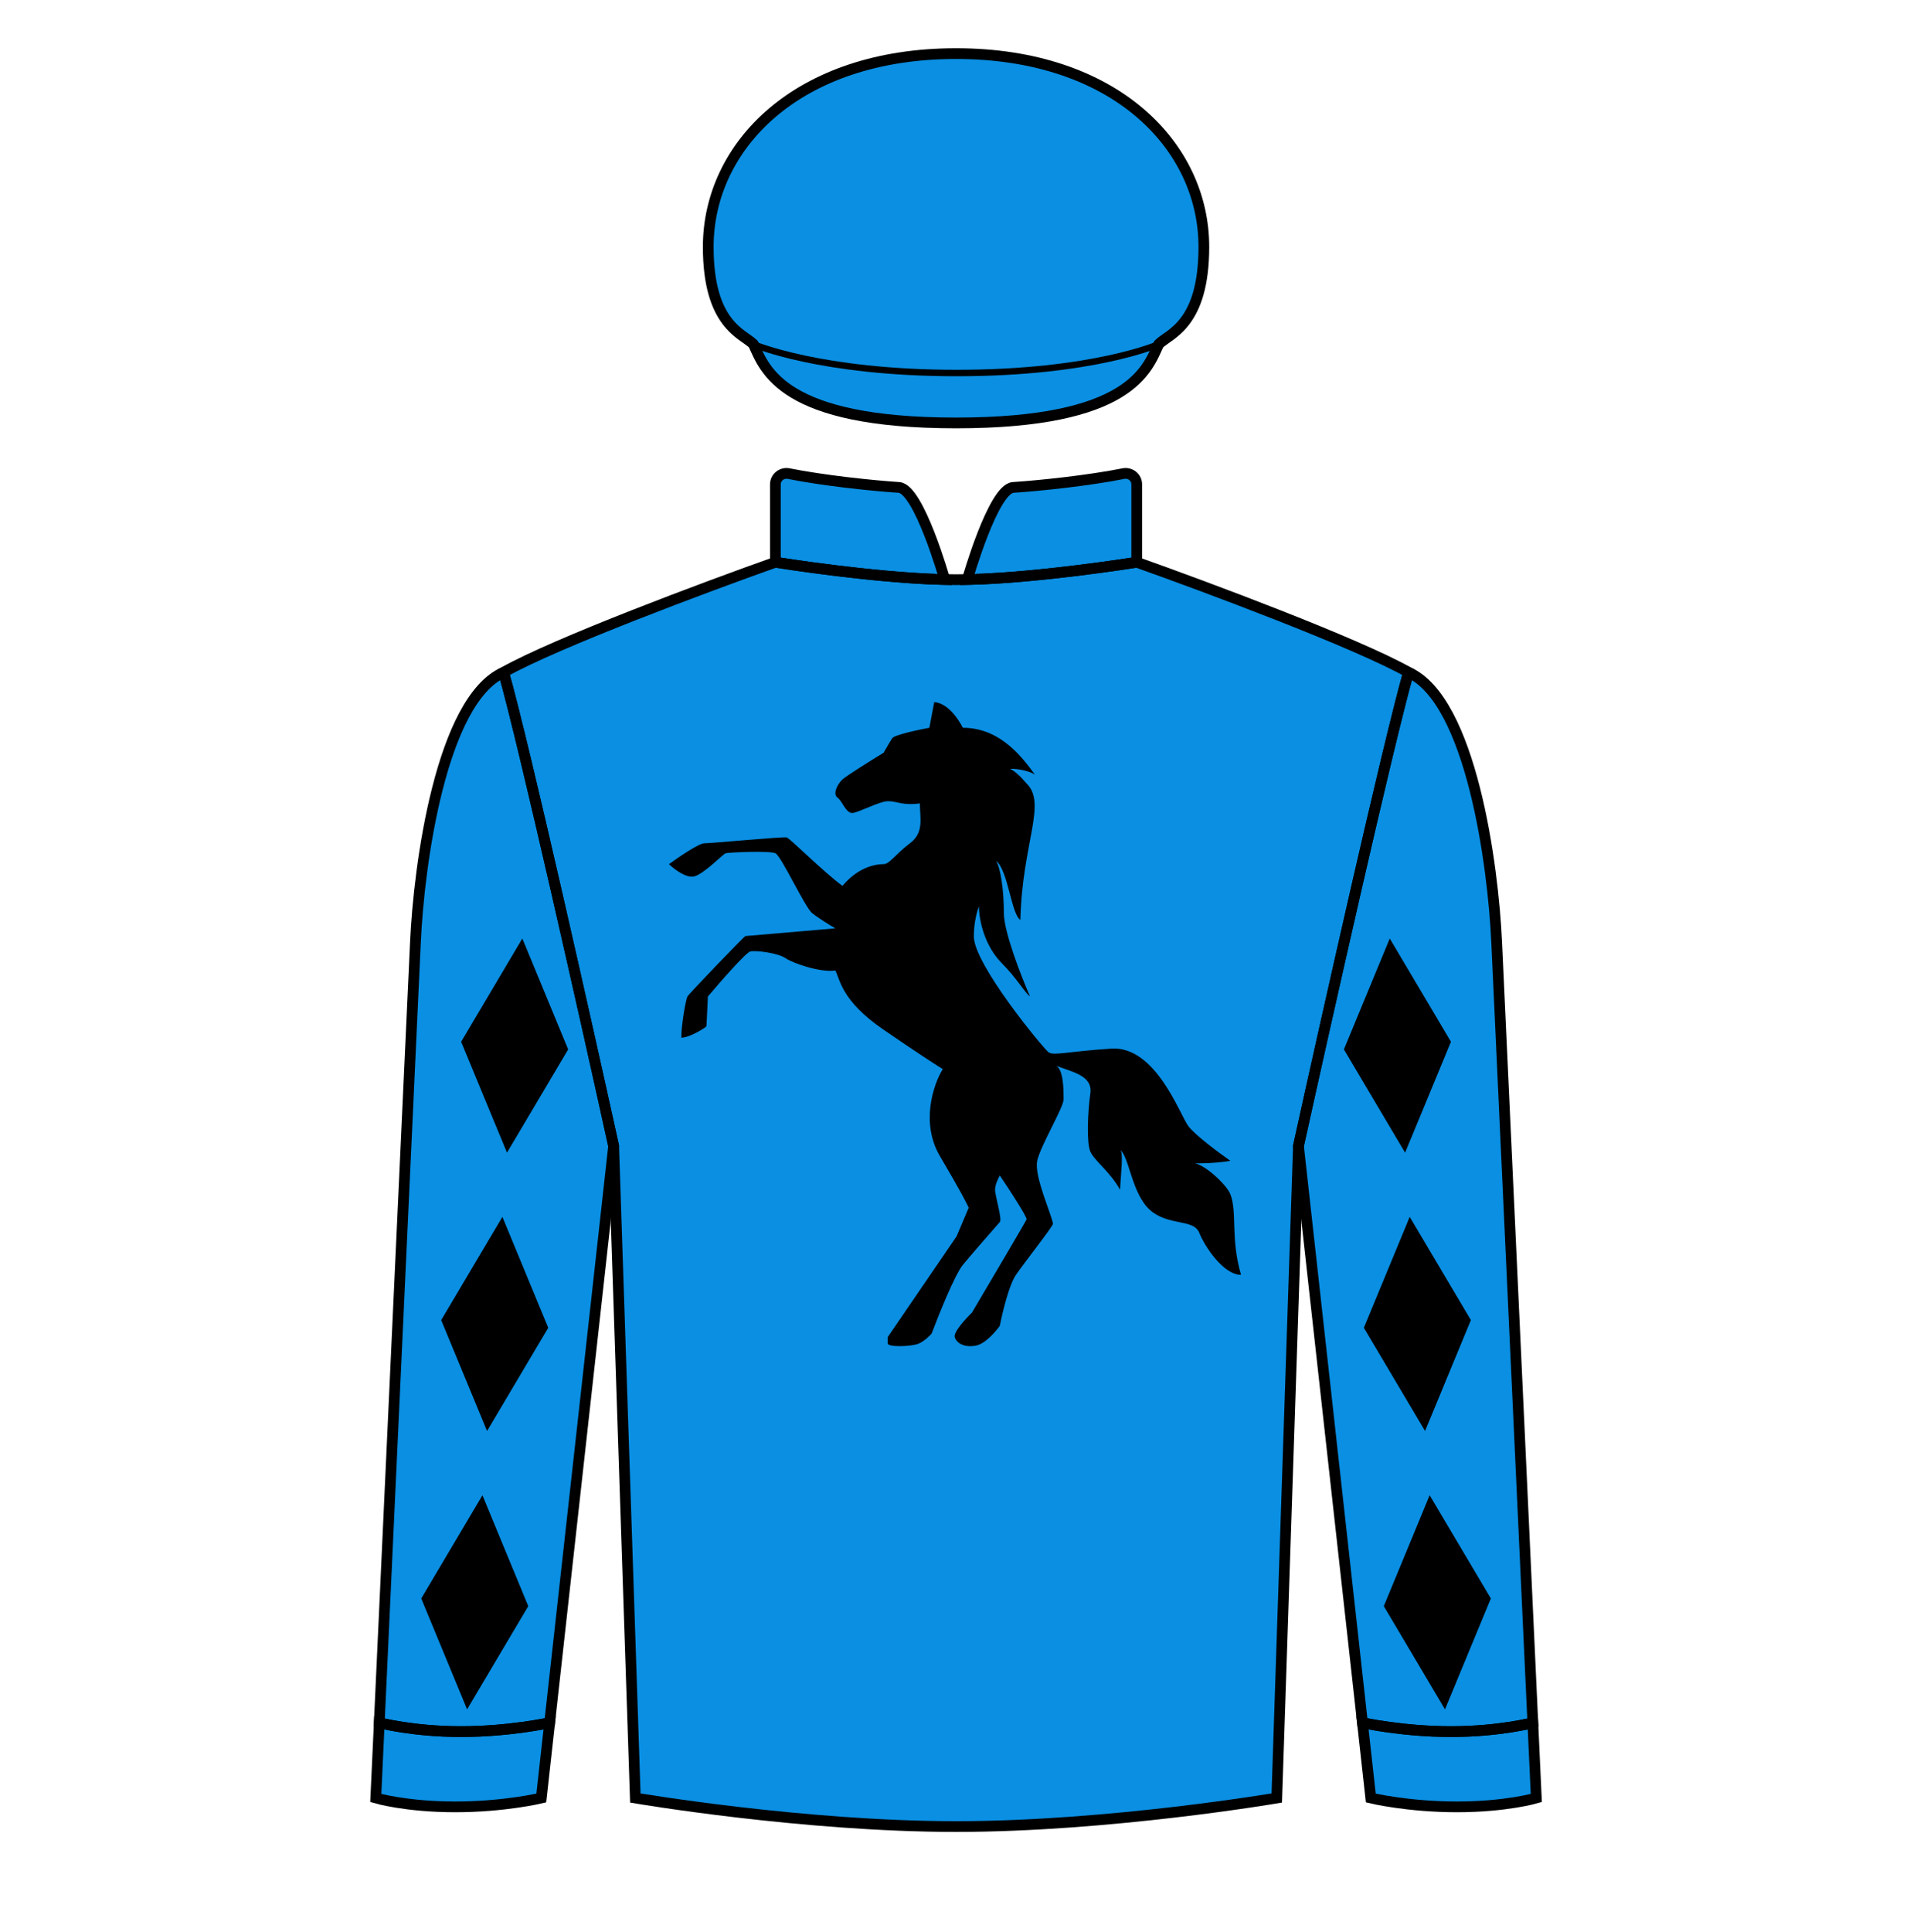
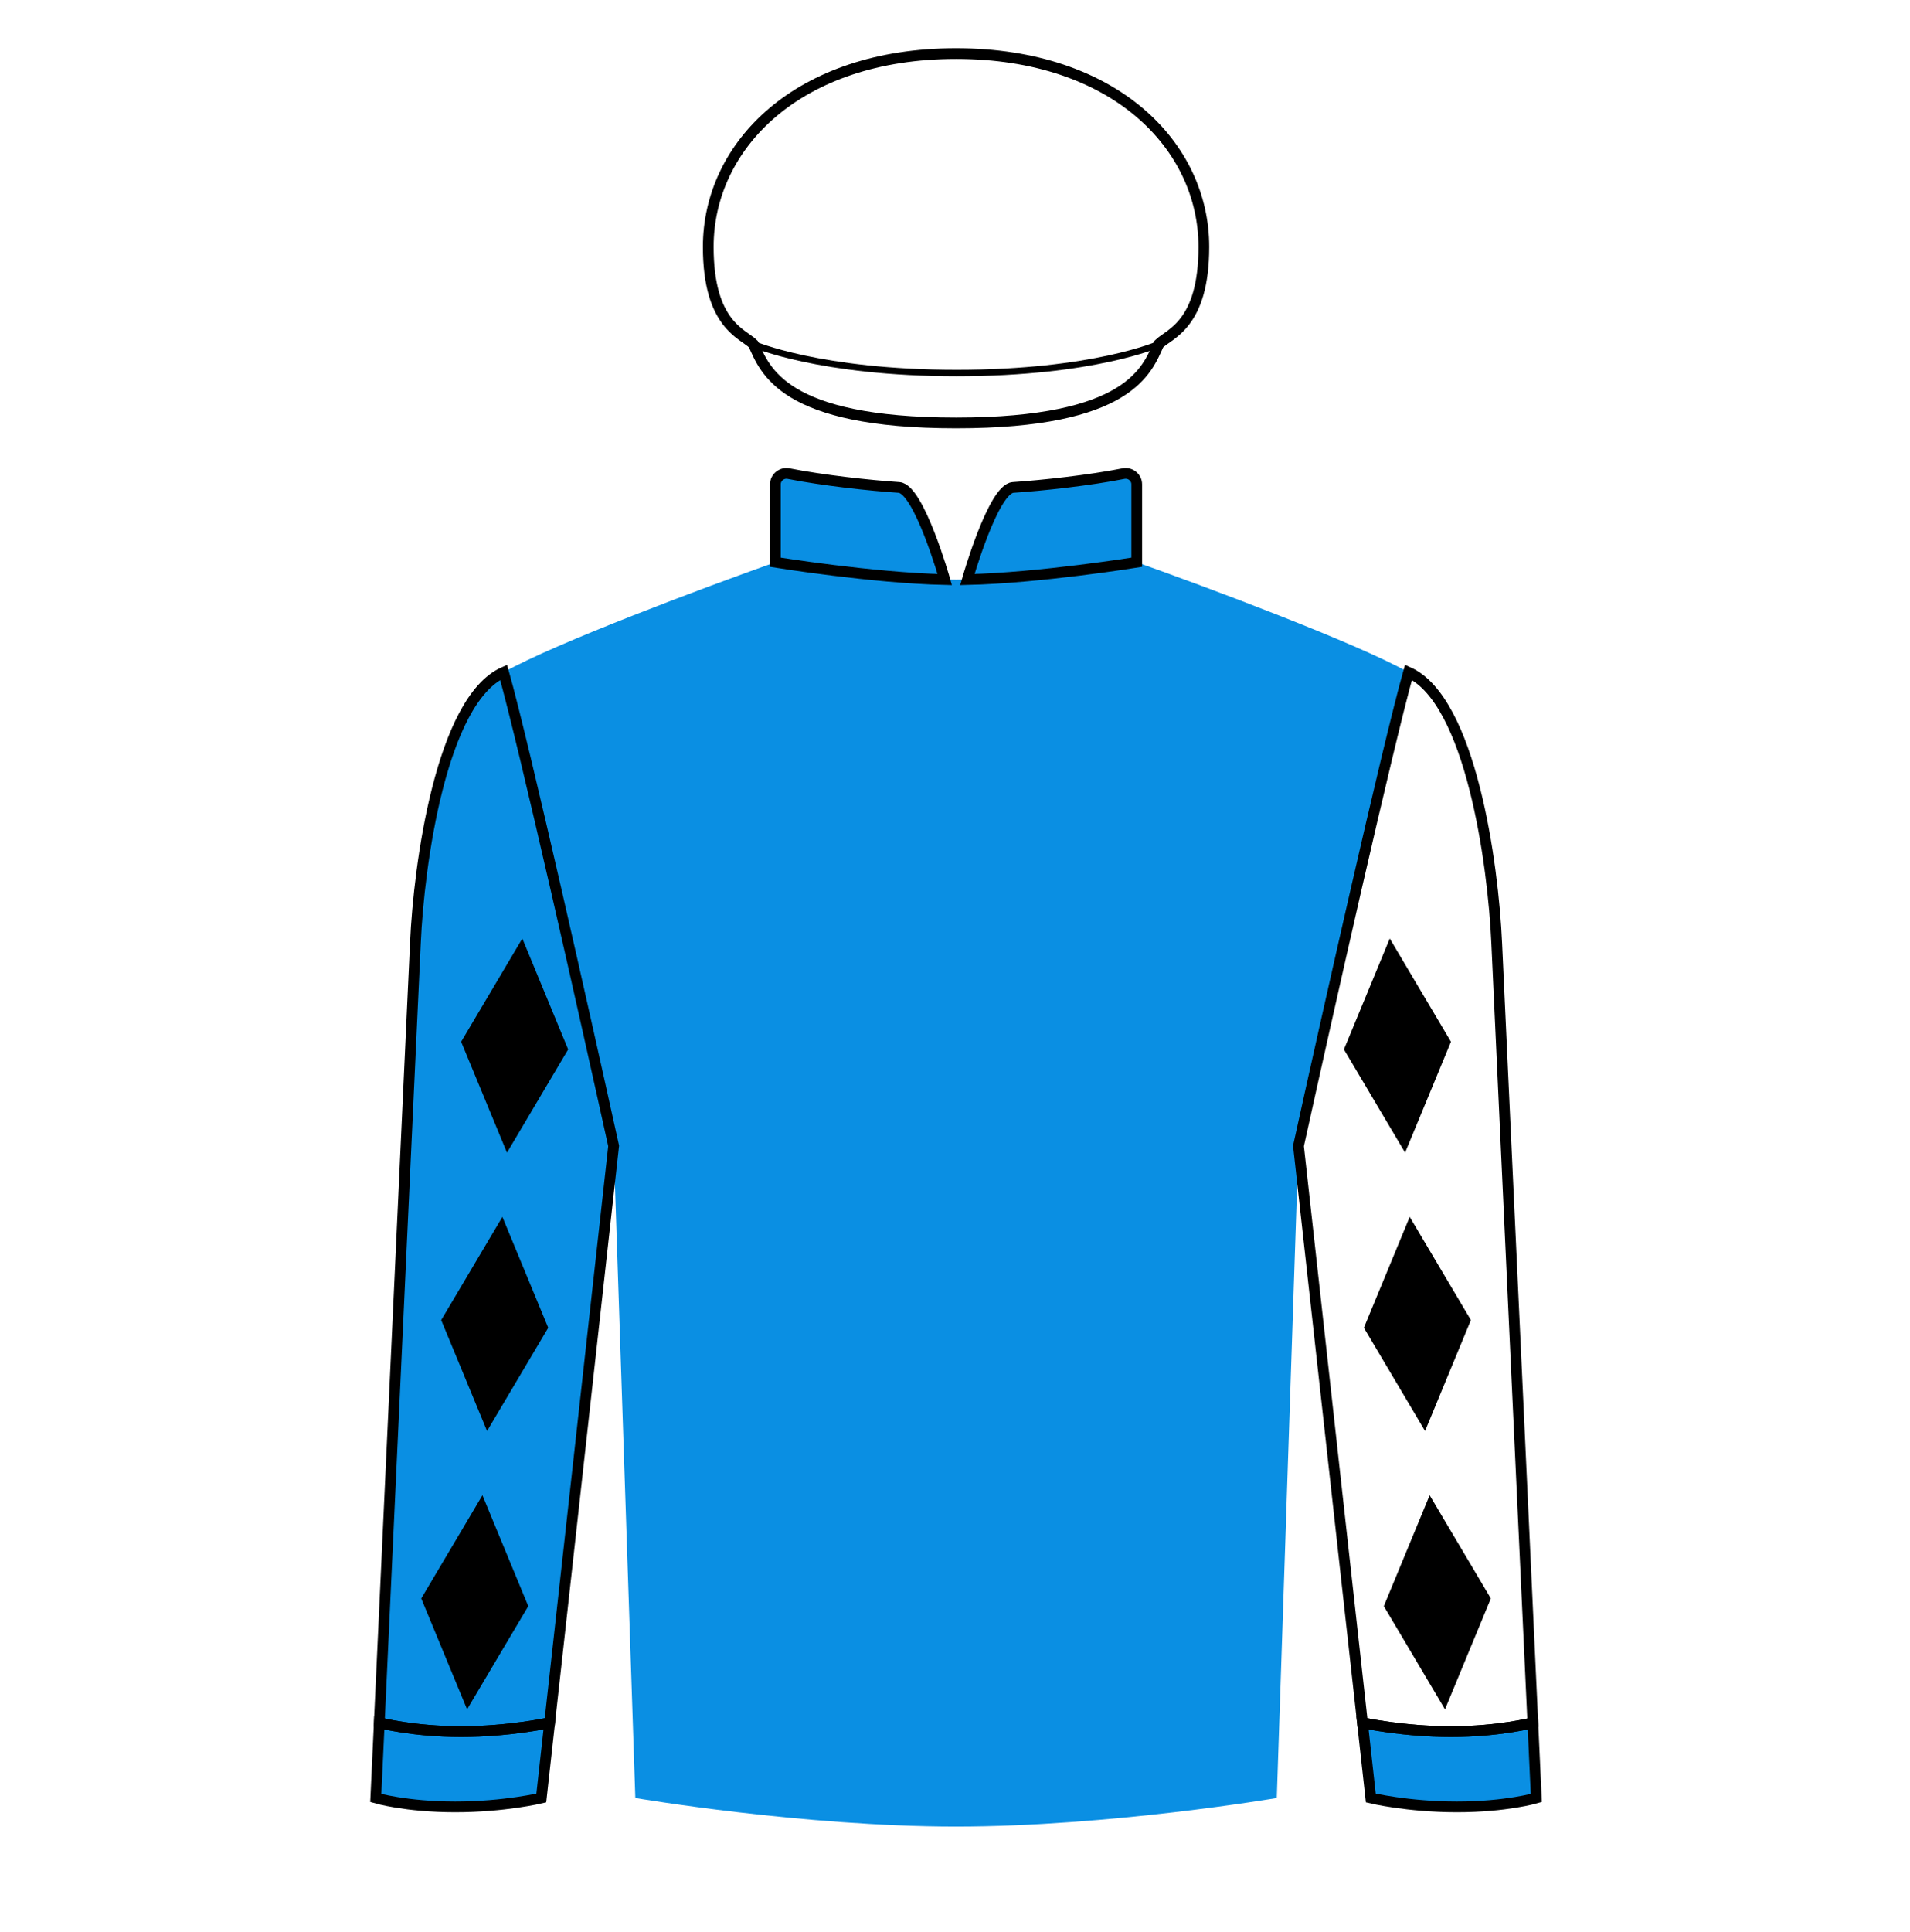
<svg xmlns="http://www.w3.org/2000/svg" width="89" height="90" fill="none" viewBox="0 0 89 90">
  <path d="M36.13 26.19C36.13 26.19 41.171 27.003 44.549 27.003C47.926 27.003 52.968 26.19 52.968 26.19C56.179 27.329 63.207 29.95 65.631 31.317C64.637 34.859 61.798 47.502 60.504 53.38L59.494 83.755C59.494 83.755 51.688 85.085 44.549 85.085C37.41 85.085 29.604 83.755 29.604 83.755L28.594 53.38C27.299 47.502 24.461 34.859 23.467 31.317C25.891 29.95 32.919 27.329 36.13 26.19Z" fill="#0a8fe3" />
  <path d="M36.13 22.561V26.19C36.13 26.19 40.672 26.923 44.023 26.997C44.023 26.997 42.822 22.769 41.889 22.706C40.518 22.614 38.342 22.378 36.749 22.062C36.432 21.999 36.13 22.238 36.13 22.561Z" fill="#0a8fe3" />
  <path d="M52.968 22.561V26.19C52.968 26.19 48.425 26.923 45.075 26.997C45.075 26.997 46.276 22.769 47.209 22.706C48.58 22.614 50.756 22.378 52.349 22.062C52.666 21.999 52.968 22.238 52.968 22.561Z" fill="#0a8fe3" />
-   <path d="M41.576 34.387C41.677 34.236 42.771 33.999 43.305 33.901L43.532 32.707C44.318 32.758 44.864 33.901 44.864 33.901C46.675 33.901 47.705 35.389 48.229 36.089C48.069 35.952 47.447 35.788 47.05 35.816C47.269 35.87 47.665 36.294 47.836 36.499C48.792 37.426 47.631 39.283 47.546 42.852C47.119 42.579 46.982 40.563 46.419 40.102C46.623 40.458 46.777 41.434 46.777 42.532C46.777 43.411 47.586 45.48 47.99 46.404C47.803 46.312 47.389 45.576 46.691 44.878C45.881 44.068 45.616 42.875 45.616 42.22C45.536 42.414 45.377 42.965 45.377 43.621C45.377 44.919 48.622 48.847 48.861 49.017C49.1 49.188 49.715 48.983 51.781 48.847C53.848 48.71 54.975 51.921 55.368 52.45C55.682 52.874 56.808 53.708 57.332 54.073C57.15 54.113 56.567 54.192 55.692 54.192C56.222 54.312 57.167 55.207 57.332 55.632C57.656 56.467 57.332 57.691 57.827 59.384C57.009 59.384 56.138 58.068 55.879 57.42C55.62 56.773 54.443 57.114 53.596 56.373C52.734 55.618 52.618 53.868 52.191 53.56C52.362 53.68 52.225 54.67 52.191 55.422C51.73 54.585 50.996 54.073 50.808 53.646C50.62 53.219 50.688 51.767 50.808 50.93C50.927 50.093 49.92 49.923 49.219 49.649C49.561 49.837 49.561 50.811 49.561 51.204C49.561 51.596 48.485 53.355 48.331 54.073C48.178 54.79 48.997 56.549 49.066 57.01C48.997 57.215 47.751 58.786 47.341 59.384C47.013 59.862 46.703 61.166 46.589 61.758C46.396 62.032 45.903 62.599 45.479 62.681C44.95 62.783 44.574 62.578 44.489 62.288C44.42 62.055 44.995 61.428 45.291 61.143C46.122 59.737 47.795 56.901 47.836 56.805C47.877 56.71 47.022 55.399 46.589 54.756C46.515 54.881 46.367 55.19 46.367 55.422C46.367 55.712 46.709 56.788 46.589 56.925C46.47 57.062 45.325 58.36 44.864 58.923C44.495 59.374 43.743 61.24 43.413 62.117C43.327 62.219 43.092 62.455 42.832 62.578C42.507 62.732 41.363 62.766 41.363 62.578V62.288L44.574 57.591L45.138 56.259C45.081 56.117 44.734 55.439 43.805 53.868C42.876 52.297 43.501 50.502 43.93 49.801C43.647 49.628 42.695 49.015 41.144 47.947C39.205 46.611 39.152 45.642 38.923 45.207C38.252 45.314 36.962 44.879 36.603 44.634C36.244 44.39 35.222 44.26 34.962 44.322C34.755 44.37 33.558 45.741 32.985 46.42C32.965 46.863 32.923 47.759 32.917 47.802C32.909 47.855 32.123 48.343 31.749 48.336C31.741 47.779 31.955 46.558 32.031 46.42C32.108 46.283 34.68 43.612 34.733 43.604C34.776 43.598 37.544 43.362 38.923 43.245C38.675 43.099 38.111 42.752 37.841 42.532C37.503 42.258 36.406 39.874 36.132 39.747C35.857 39.62 33.937 39.705 33.811 39.747C33.684 39.789 32.819 40.697 32.355 40.823C31.983 40.925 31.412 40.486 31.173 40.254C31.616 39.93 32.566 39.283 32.819 39.283C33.135 39.283 36.511 38.966 36.659 39.009C36.807 39.051 38.389 40.633 39.255 41.266C40.056 40.317 40.901 40.254 41.175 40.254C41.449 40.254 41.724 39.789 42.399 39.283C43.074 38.776 42.863 38.101 42.863 37.426C42.061 37.532 41.787 37.321 41.386 37.321C40.985 37.321 40.056 37.827 39.74 37.869C39.423 37.911 39.255 37.321 39.023 37.152C38.791 36.983 39.023 36.519 39.255 36.308C39.44 36.139 40.612 35.407 41.175 35.063C41.266 34.901 41.474 34.539 41.576 34.387Z" fill="#000000" />
  <path d="M21.211 84.168C23.51 84.168 25.223 83.755 25.223 83.755L25.612 80.248C25.612 80.248 23.732 80.662 21.487 80.662C19.242 80.662 17.673 80.248 17.673 80.248L17.51 83.755C17.51 83.755 18.913 84.168 21.211 84.168Z" fill="#0a8fe3" />
  <path d="M67.887 84.168C65.588 84.168 63.875 83.755 63.875 83.755L63.486 80.248C63.486 80.248 65.366 80.662 67.611 80.662C69.856 80.662 71.425 80.248 71.425 80.248L71.587 83.755C71.587 83.755 70.185 84.168 67.887 84.168Z" fill="#0a8fe3" />
  <path d="M28.594 53.38C27.299 47.502 24.461 34.859 23.467 31.317C20.561 32.622 19.515 40.269 19.356 43.929L17.673 80.248C17.673 80.248 19.242 80.662 21.487 80.662C23.732 80.662 25.612 80.248 25.612 80.248L28.594 53.38Z" fill="#0a8fe3" />
-   <path d="M60.504 53.38C61.799 47.502 64.637 34.859 65.631 31.317C68.537 32.622 69.582 40.269 69.742 43.929L71.425 80.248C71.425 80.248 69.856 80.662 67.611 80.662C65.366 80.662 63.486 80.248 63.486 80.248L60.504 53.38Z" fill="#0a8fe3" />
  <path fill-rule="evenodd" clip-rule="evenodd" d="M24.339 43.718L26.475 48.884L23.624 53.693L21.488 48.527L24.339 43.718ZM23.41 56.685L25.546 61.851L22.695 66.659L20.558 61.493L23.41 56.685ZM24.616 74.818L22.48 69.652L19.629 74.46L21.765 79.626L24.616 74.818Z" fill="#000000" />
  <path fill-rule="evenodd" clip-rule="evenodd" d="M64.758 43.718L62.622 48.884L65.473 53.693L67.61 48.527L64.758 43.718ZM65.688 56.685L63.552 61.851L66.403 66.659L68.539 61.493L65.688 56.685ZM64.481 74.818L66.617 69.652L69.469 74.46L67.332 79.626L64.481 74.818Z" fill="#000000" />
-   <path d="M35.106 16.032C35.646 17.219 36.455 19.701 44.549 19.701C52.643 19.701 53.452 17.219 53.992 16.032C54.481 15.543 56.096 15.136 56.096 11.5C56.096 6.8 51.941 2.497 44.549 2.497C37.157 2.497 33.002 6.8 33.002 11.5C33.002 15.136 34.617 15.543 35.106 16.032Z" fill="#0a8fe3" />
-   <path d="M33.002 11.5C33.002 15.136 34.617 15.543 35.106 16.032C35.106 16.032 38.201 17.376 44.58 17.376C50.959 17.376 53.992 16.032 53.992 16.032C54.481 15.543 56.096 15.136 56.096 11.5C56.096 6.797 51.941 2.504 44.549 2.504C37.157 2.504 33.002 6.797 33.002 11.5Z" fill="#0a8fe3" />
-   <path d="M36.13 26.19C36.13 26.19 41.171 27.003 44.549 27.003C47.926 27.003 52.968 26.19 52.968 26.19C56.179 27.329 63.207 29.95 65.631 31.317C64.637 34.859 61.798 47.502 60.504 53.38L59.494 83.755C59.494 83.755 51.688 85.085 44.549 85.085C37.41 85.085 29.604 83.755 29.604 83.755L28.594 53.38C27.299 47.502 24.461 34.859 23.467 31.317C25.891 29.95 32.919 27.329 36.13 26.19Z" stroke="black" stroke-width="0.5" />
  <path d="M36.13 22.561V26.19C36.13 26.19 40.672 26.923 44.023 26.997C44.023 26.997 42.822 22.769 41.889 22.706C40.518 22.614 38.342 22.378 36.749 22.062C36.432 21.999 36.13 22.238 36.13 22.561Z" stroke="black" stroke-width="0.5" />
  <path d="M52.968 22.561V26.19C52.968 26.19 48.425 26.923 45.075 26.997C45.075 26.997 46.276 22.769 47.209 22.706C48.58 22.614 50.756 22.378 52.349 22.062C52.666 21.999 52.968 22.238 52.968 22.561Z" stroke="black" stroke-width="0.5" />
  <path d="M28.594 53.38C27.299 47.502 24.461 34.859 23.467 31.317C20.561 32.622 19.515 40.269 19.356 43.929L17.673 80.248C17.673 80.248 19.242 80.662 21.487 80.662C23.732 80.662 25.612 80.248 25.612 80.248L28.594 53.38Z" stroke="black" stroke-width="0.5" />
  <path d="M60.504 53.38C61.799 47.502 64.637 34.859 65.631 31.317C68.537 32.622 69.582 40.269 69.742 43.929L71.425 80.248C71.425 80.248 69.856 80.662 67.611 80.662C65.366 80.662 63.486 80.248 63.486 80.248L60.504 53.38Z" stroke="black" stroke-width="0.5" />
  <path d="M21.211 84.168C23.51 84.168 25.223 83.755 25.223 83.755L25.612 80.248C25.612 80.248 23.732 80.662 21.487 80.662C19.242 80.662 17.673 80.248 17.673 80.248L17.51 83.755C17.51 83.755 18.913 84.168 21.211 84.168Z" stroke="black" stroke-width="0.5" />
  <path d="M67.887 84.168C65.588 84.168 63.875 83.755 63.875 83.755L63.486 80.248C63.486 80.248 65.366 80.662 67.611 80.662C69.856 80.662 71.425 80.248 71.425 80.248L71.587 83.755C71.587 83.755 70.185 84.168 67.887 84.168Z" stroke="black" stroke-width="0.5" />
  <path d="M35.106 16.032C35.646 17.219 36.455 19.701 44.549 19.701C52.643 19.701 53.452 17.219 53.992 16.032C54.481 15.543 56.096 15.136 56.096 11.5C56.096 6.8 51.941 2.497 44.549 2.497C37.157 2.497 33.002 6.8 33.002 11.5C33.002 15.136 34.617 15.543 35.106 16.032Z" stroke="black" stroke-width="0.5" />
  <path d="M33.002 11.5C33.002 15.136 34.617 15.543 35.106 16.032C35.106 16.032 38.201 17.376 44.58 17.376C50.959 17.376 53.992 16.032 53.992 16.032C54.481 15.543 56.096 15.136 56.096 11.5C56.096 6.797 51.941 2.504 44.549 2.504C37.157 2.504 33.002 6.797 33.002 11.5Z" stroke="black" stroke-width="0.3" />
</svg>